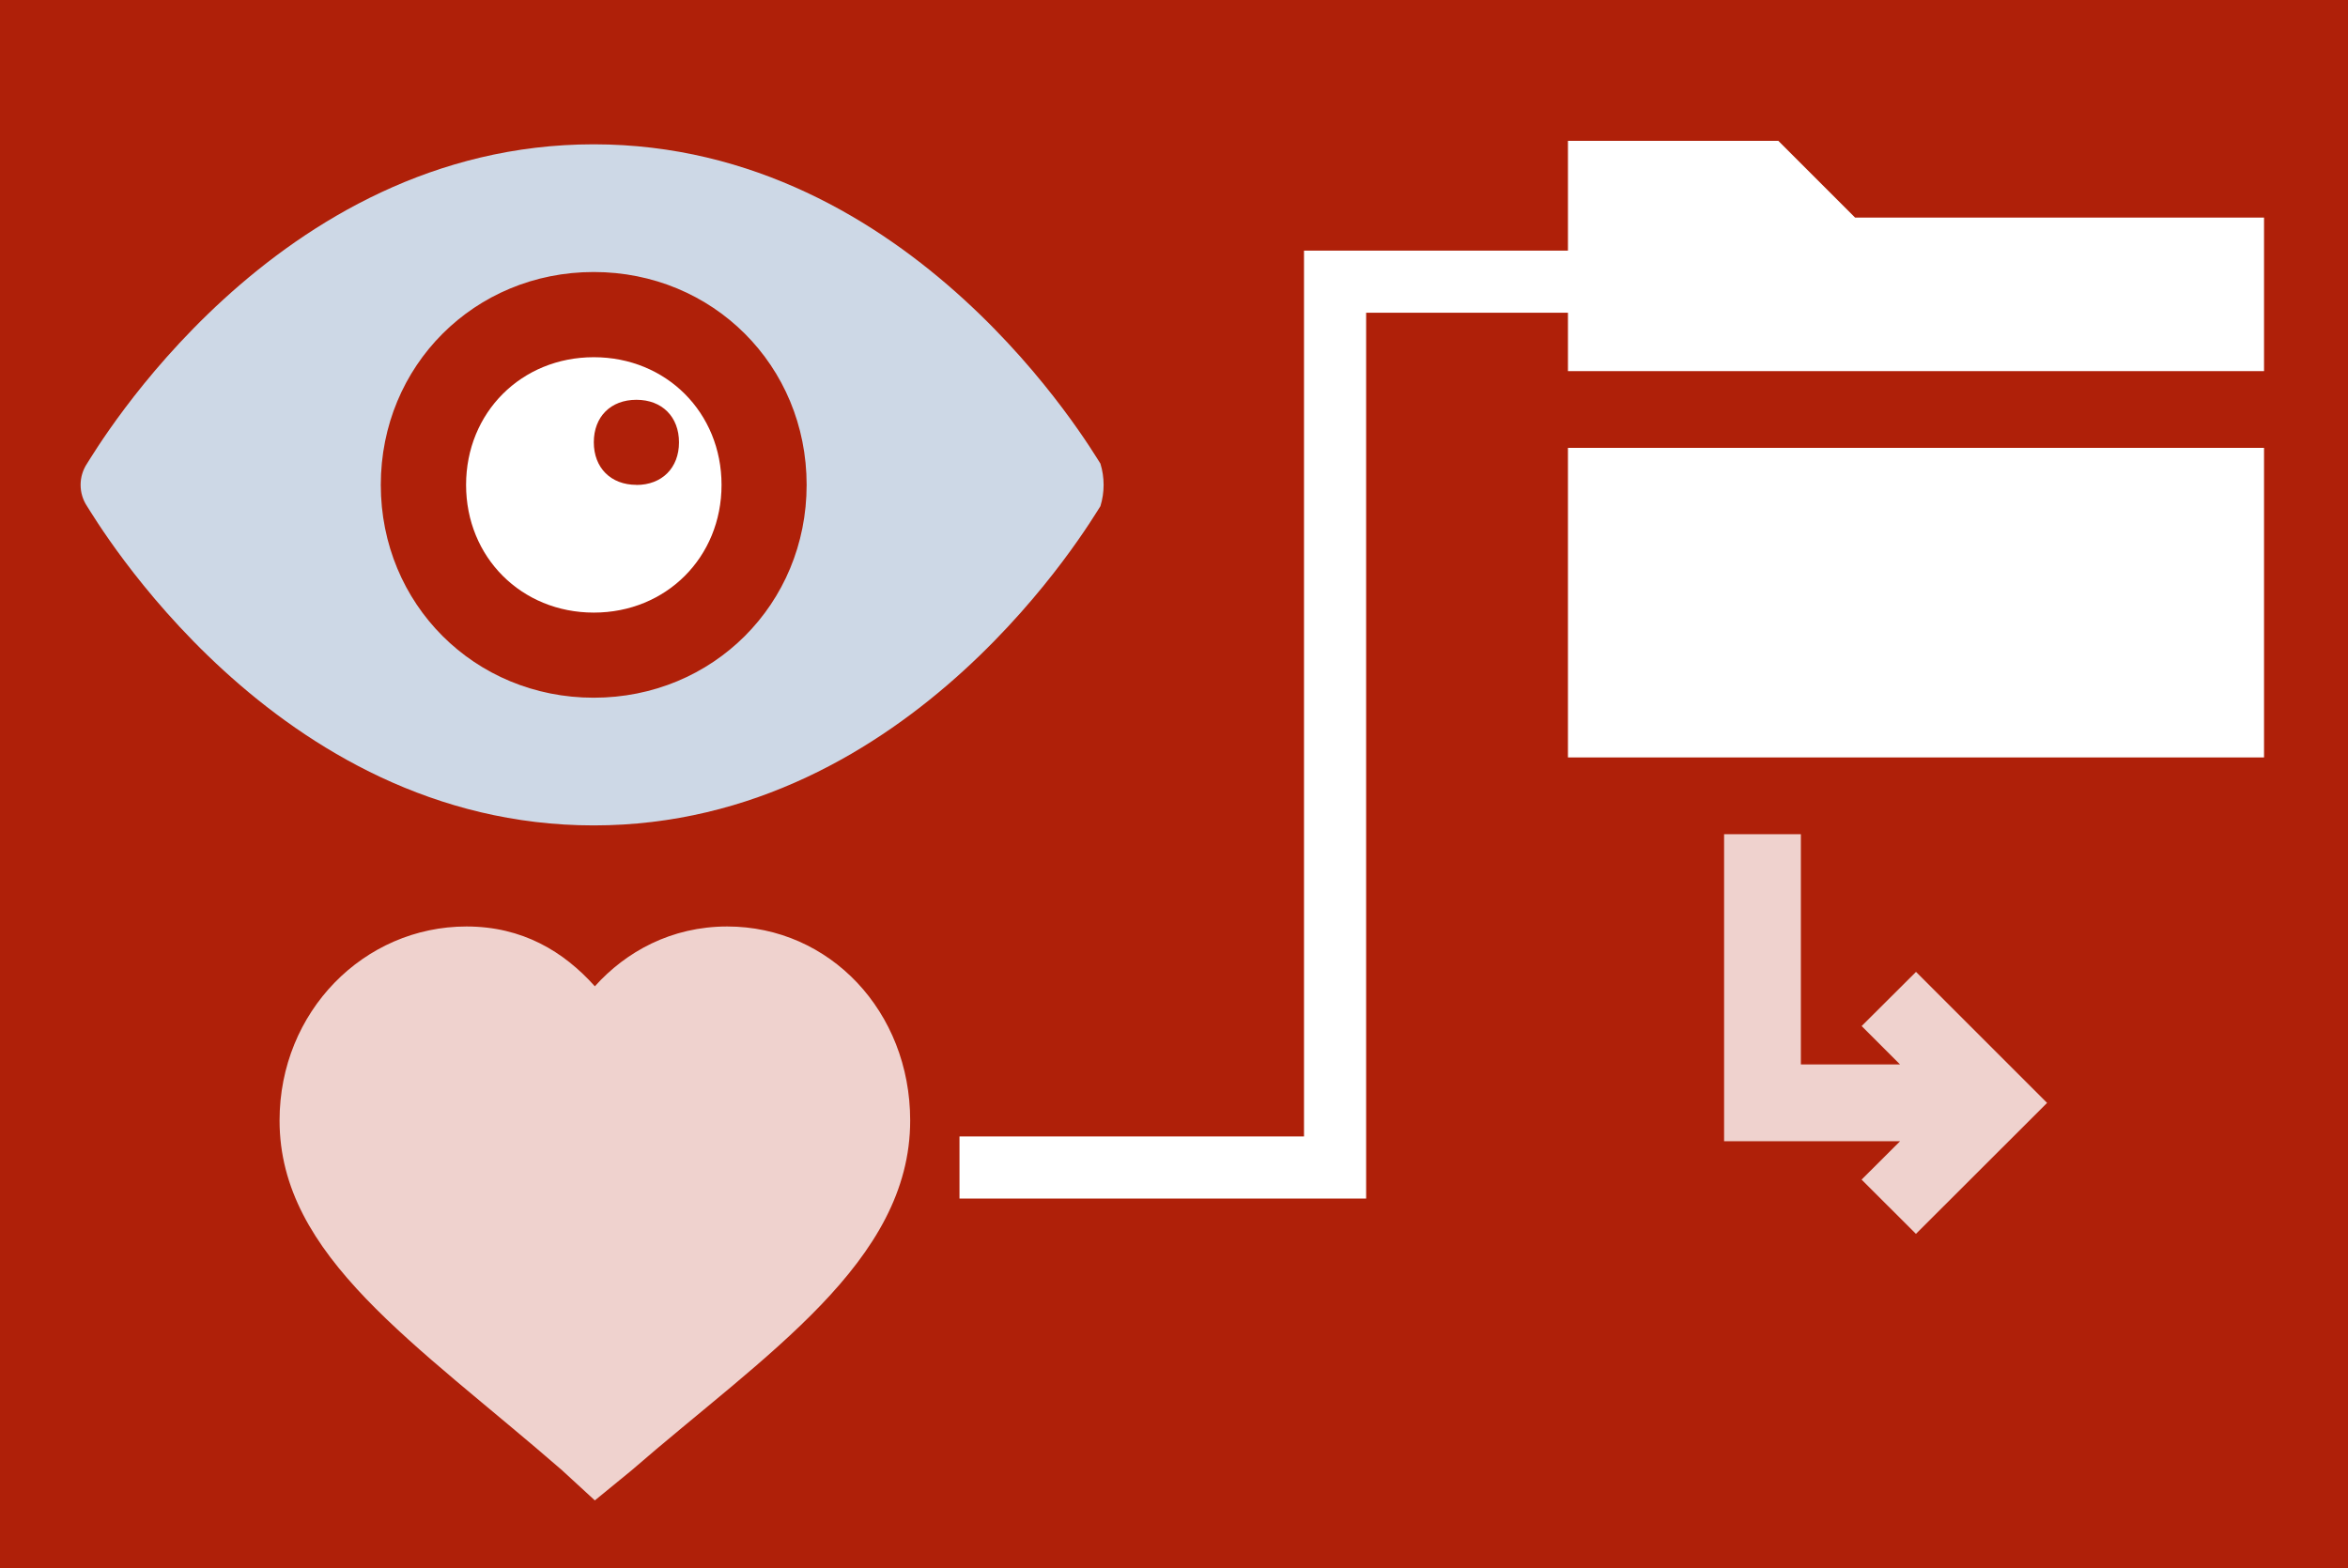
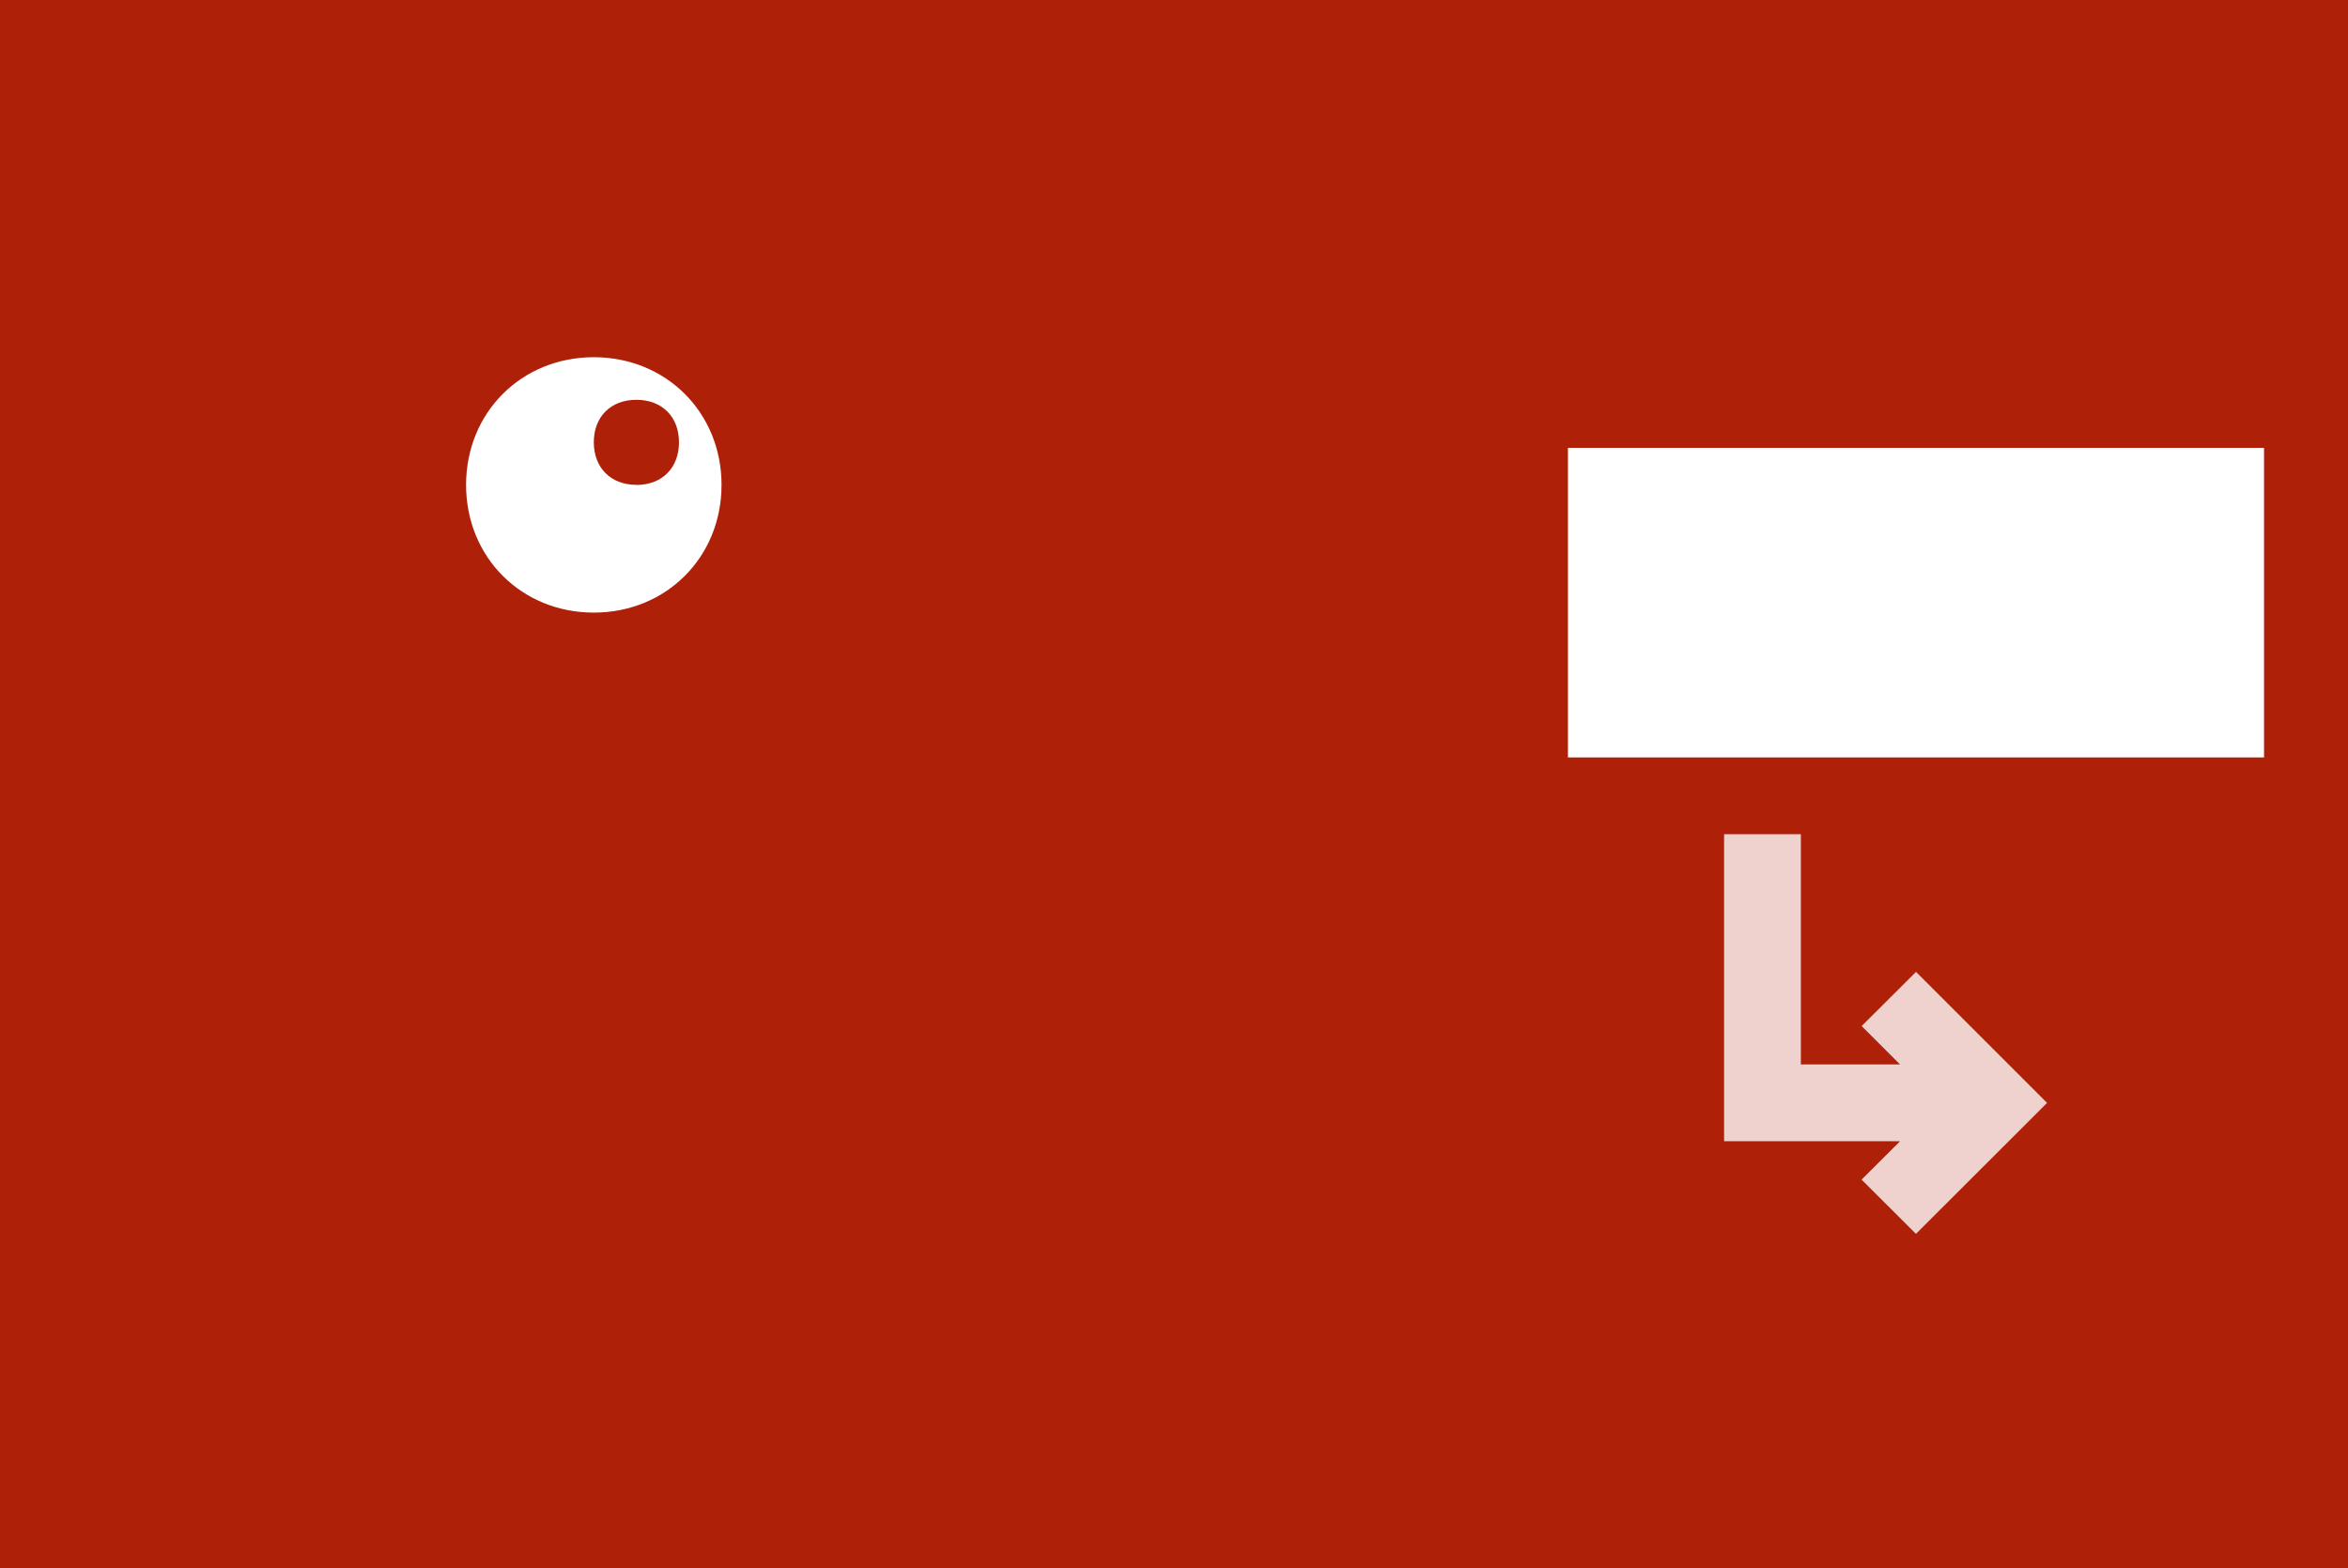
<svg xmlns="http://www.w3.org/2000/svg" id="Ebene_1" viewBox="0 0 500 334">
  <defs>
    <style>.cls-1{fill:#fff;}.cls-2{fill:none;stroke:#fff;stroke-miterlimit:10;stroke-width:13.23px;}.cls-3{fill:#cdd8e6;}.cls-4{fill:#efd2ce;}.cls-5{fill:#af2009;}</style>
  </defs>
  <rect class="cls-5" x="-1" width="502" height="334.23" />
  <g id="Ebene_1-2">
    <rect class="cls-1" x="333.89" y="95.4" width="148.23" height="65.94" />
-     <path class="cls-1" d="M482.12,46.35h-87.08l-16.35-16.35h-44.8v49.05h148.23v-32.7Z" />
    <path class="cls-4" d="M408.01,262.81l27.91-27.88-27.91-27.91-11.58,11.54,8.18,8.18h-21.12v-49.05h-16.35v65.4h37.48l-8.2,8.18,11.58,11.56Z" />
-     <path class="cls-4" d="M119.76,313.25l6.91,6.35,7.76-6.35c28.54-24.78,59.39-44.45,59.39-74.57,0-23.18-17.11-41.33-38.96-41.33-11.89,0-21.55,5.35-28.19,12.74-6.63-7.41-15.42-12.74-27.33-12.74-21.85,0-39.81,18.15-39.81,41.33,0,28.93,28.96,47.37,60.24,74.57h0Z" />
-     <path class="cls-3" d="M126.43,148.62c-25.4,0-45.34-19.95-45.34-45.34s19.95-45.34,45.34-45.34,45.34,19.95,45.34,45.34-19.95,45.34-45.34,45.34M234.33,98.75c-1.81-2.73-39.89-68.01-107.9-68.01S20.34,96.02,18.53,98.75c-1.82,2.75-1.82,6.32,0,9.07,1.81,2.72,39.89,68,107.9,68s106.09-65.26,107.9-68c.91-2.95.91-6.11,0-9.07" />
    <path class="cls-1" d="M135.52,103.28c-5.44,0-9.07-3.63-9.07-9.07s3.6-9.05,9.07-9.05,9.07,3.63,9.07,9.07-3.63,9.07-9.07,9.07M126.45,76.09c-15.42,0-27.2,11.79-27.2,27.2s11.79,27.2,27.2,27.2,27.2-11.79,27.2-27.2-11.79-27.2-27.2-27.2" />
-     <polyline class="cls-2" points="204.32 248.69 284.3 248.69 284.3 60 356.2 60" />
  </g>
</svg>